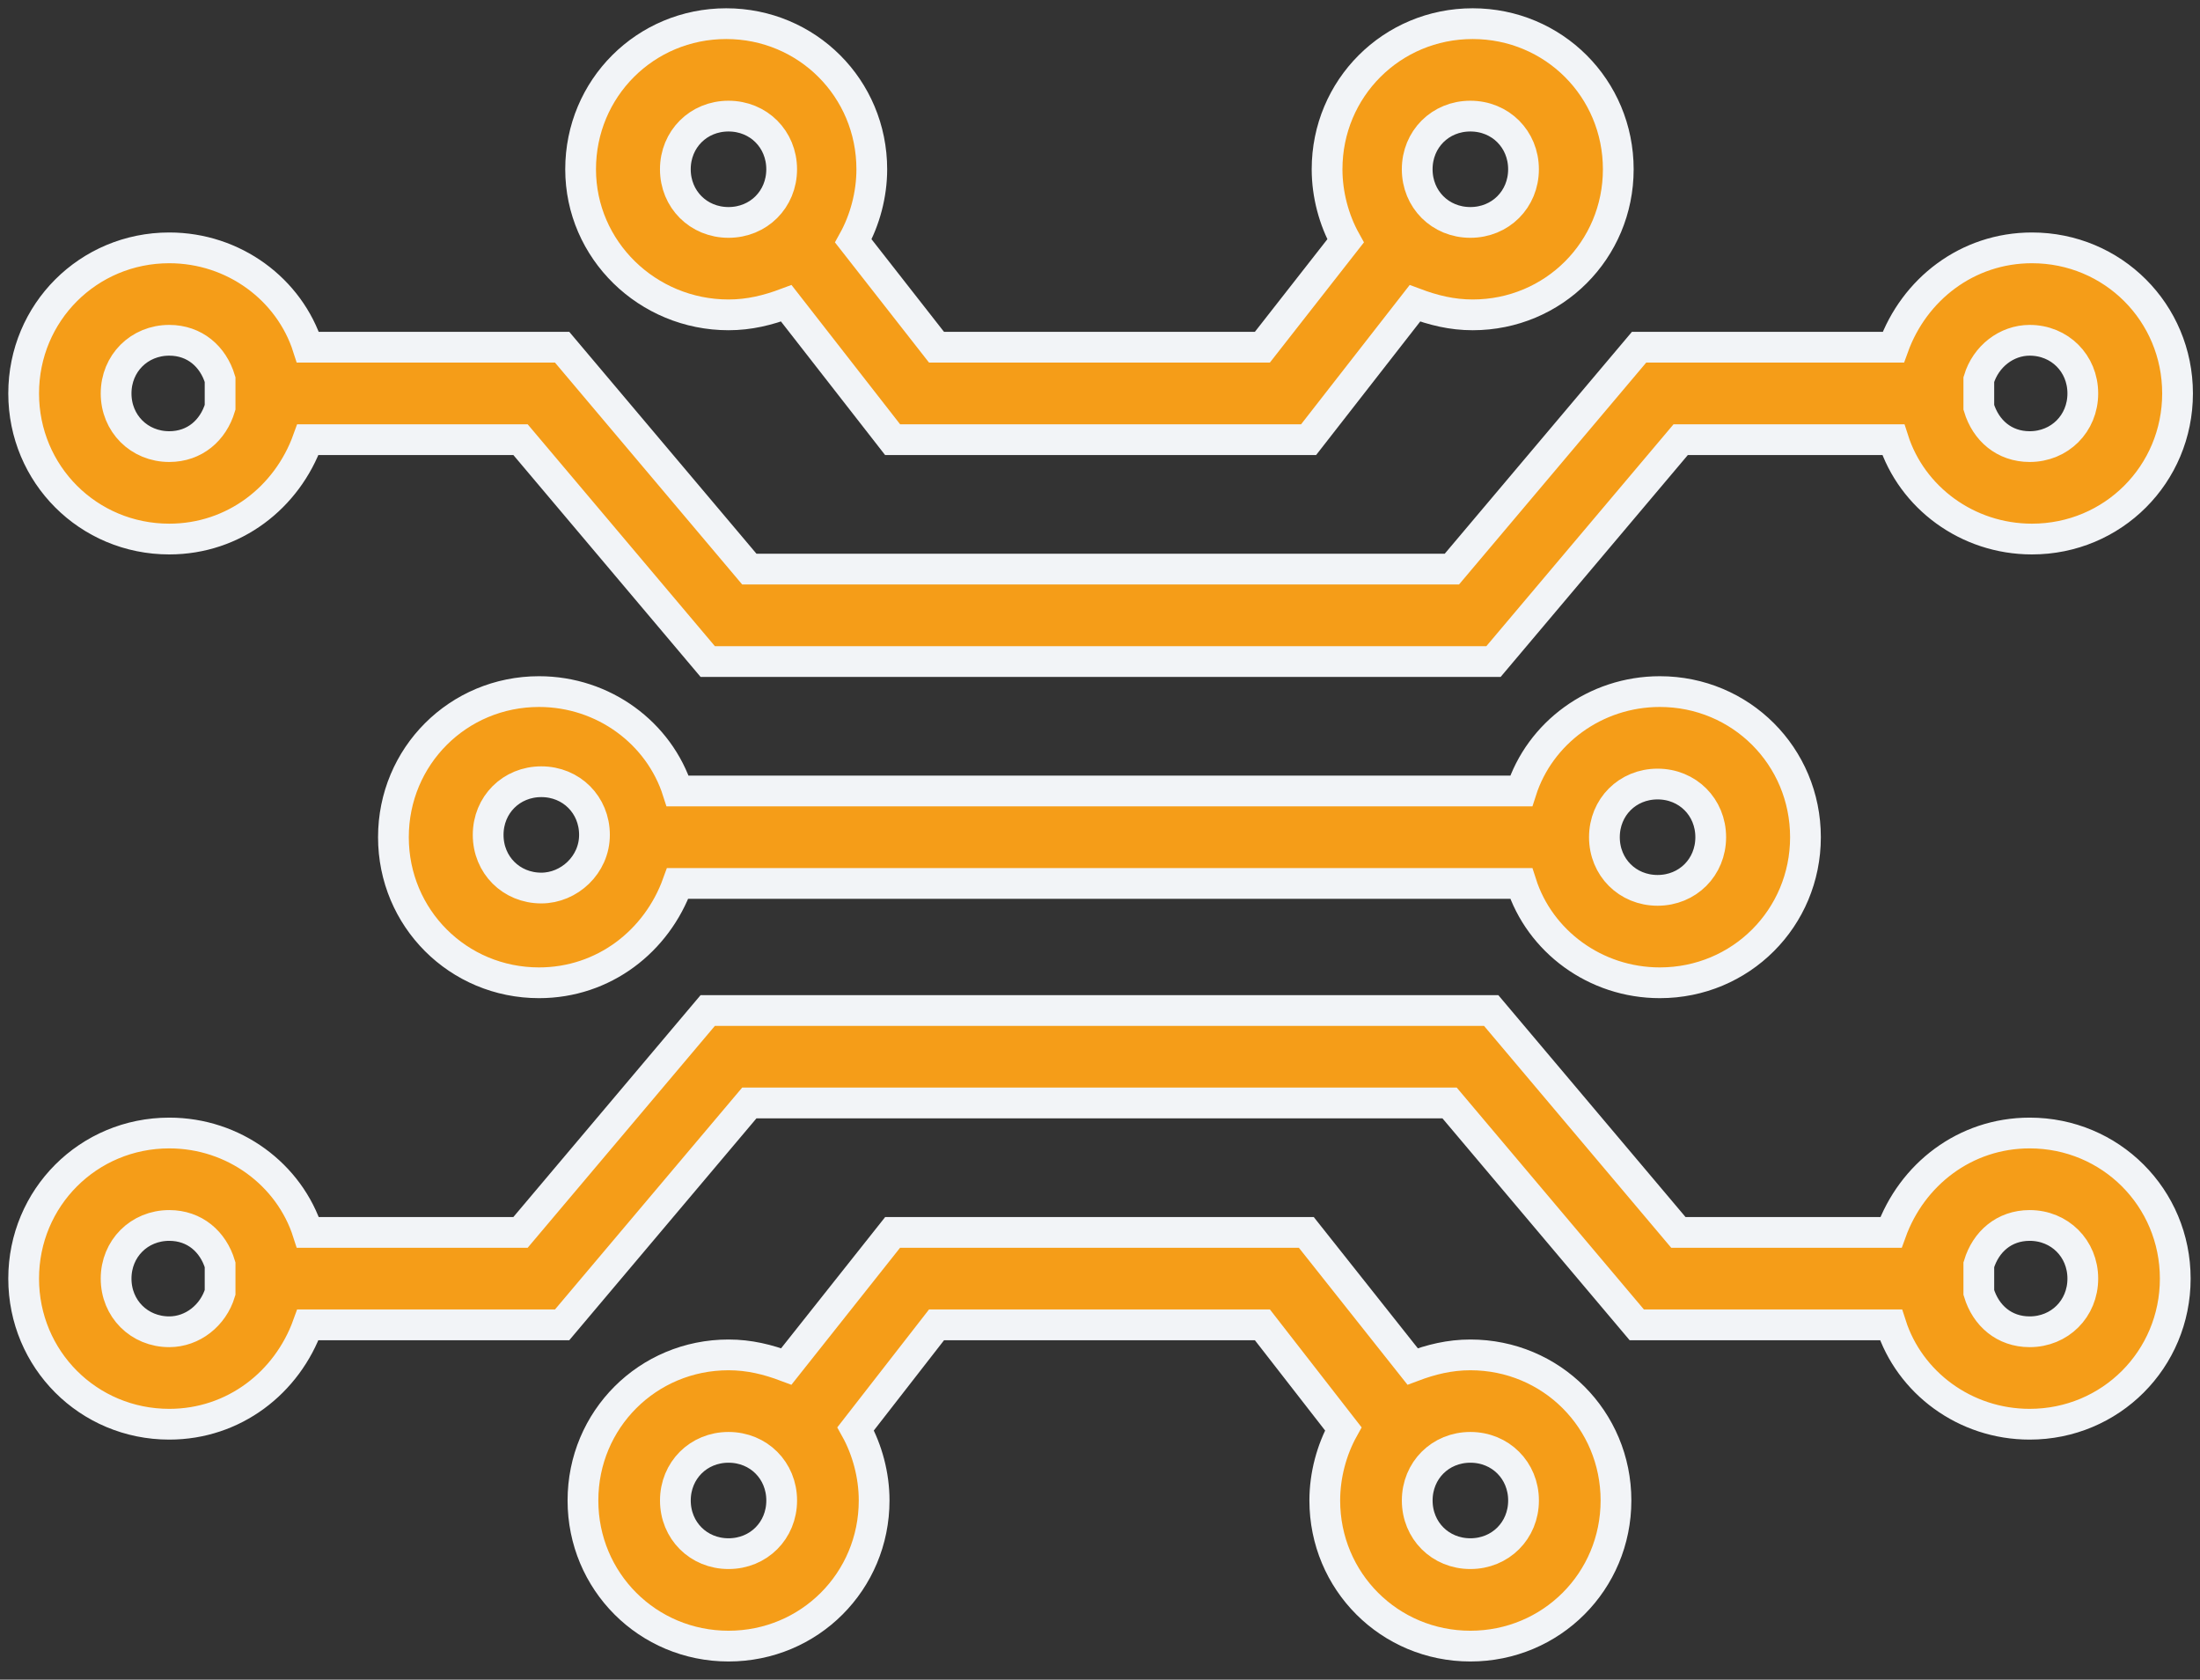
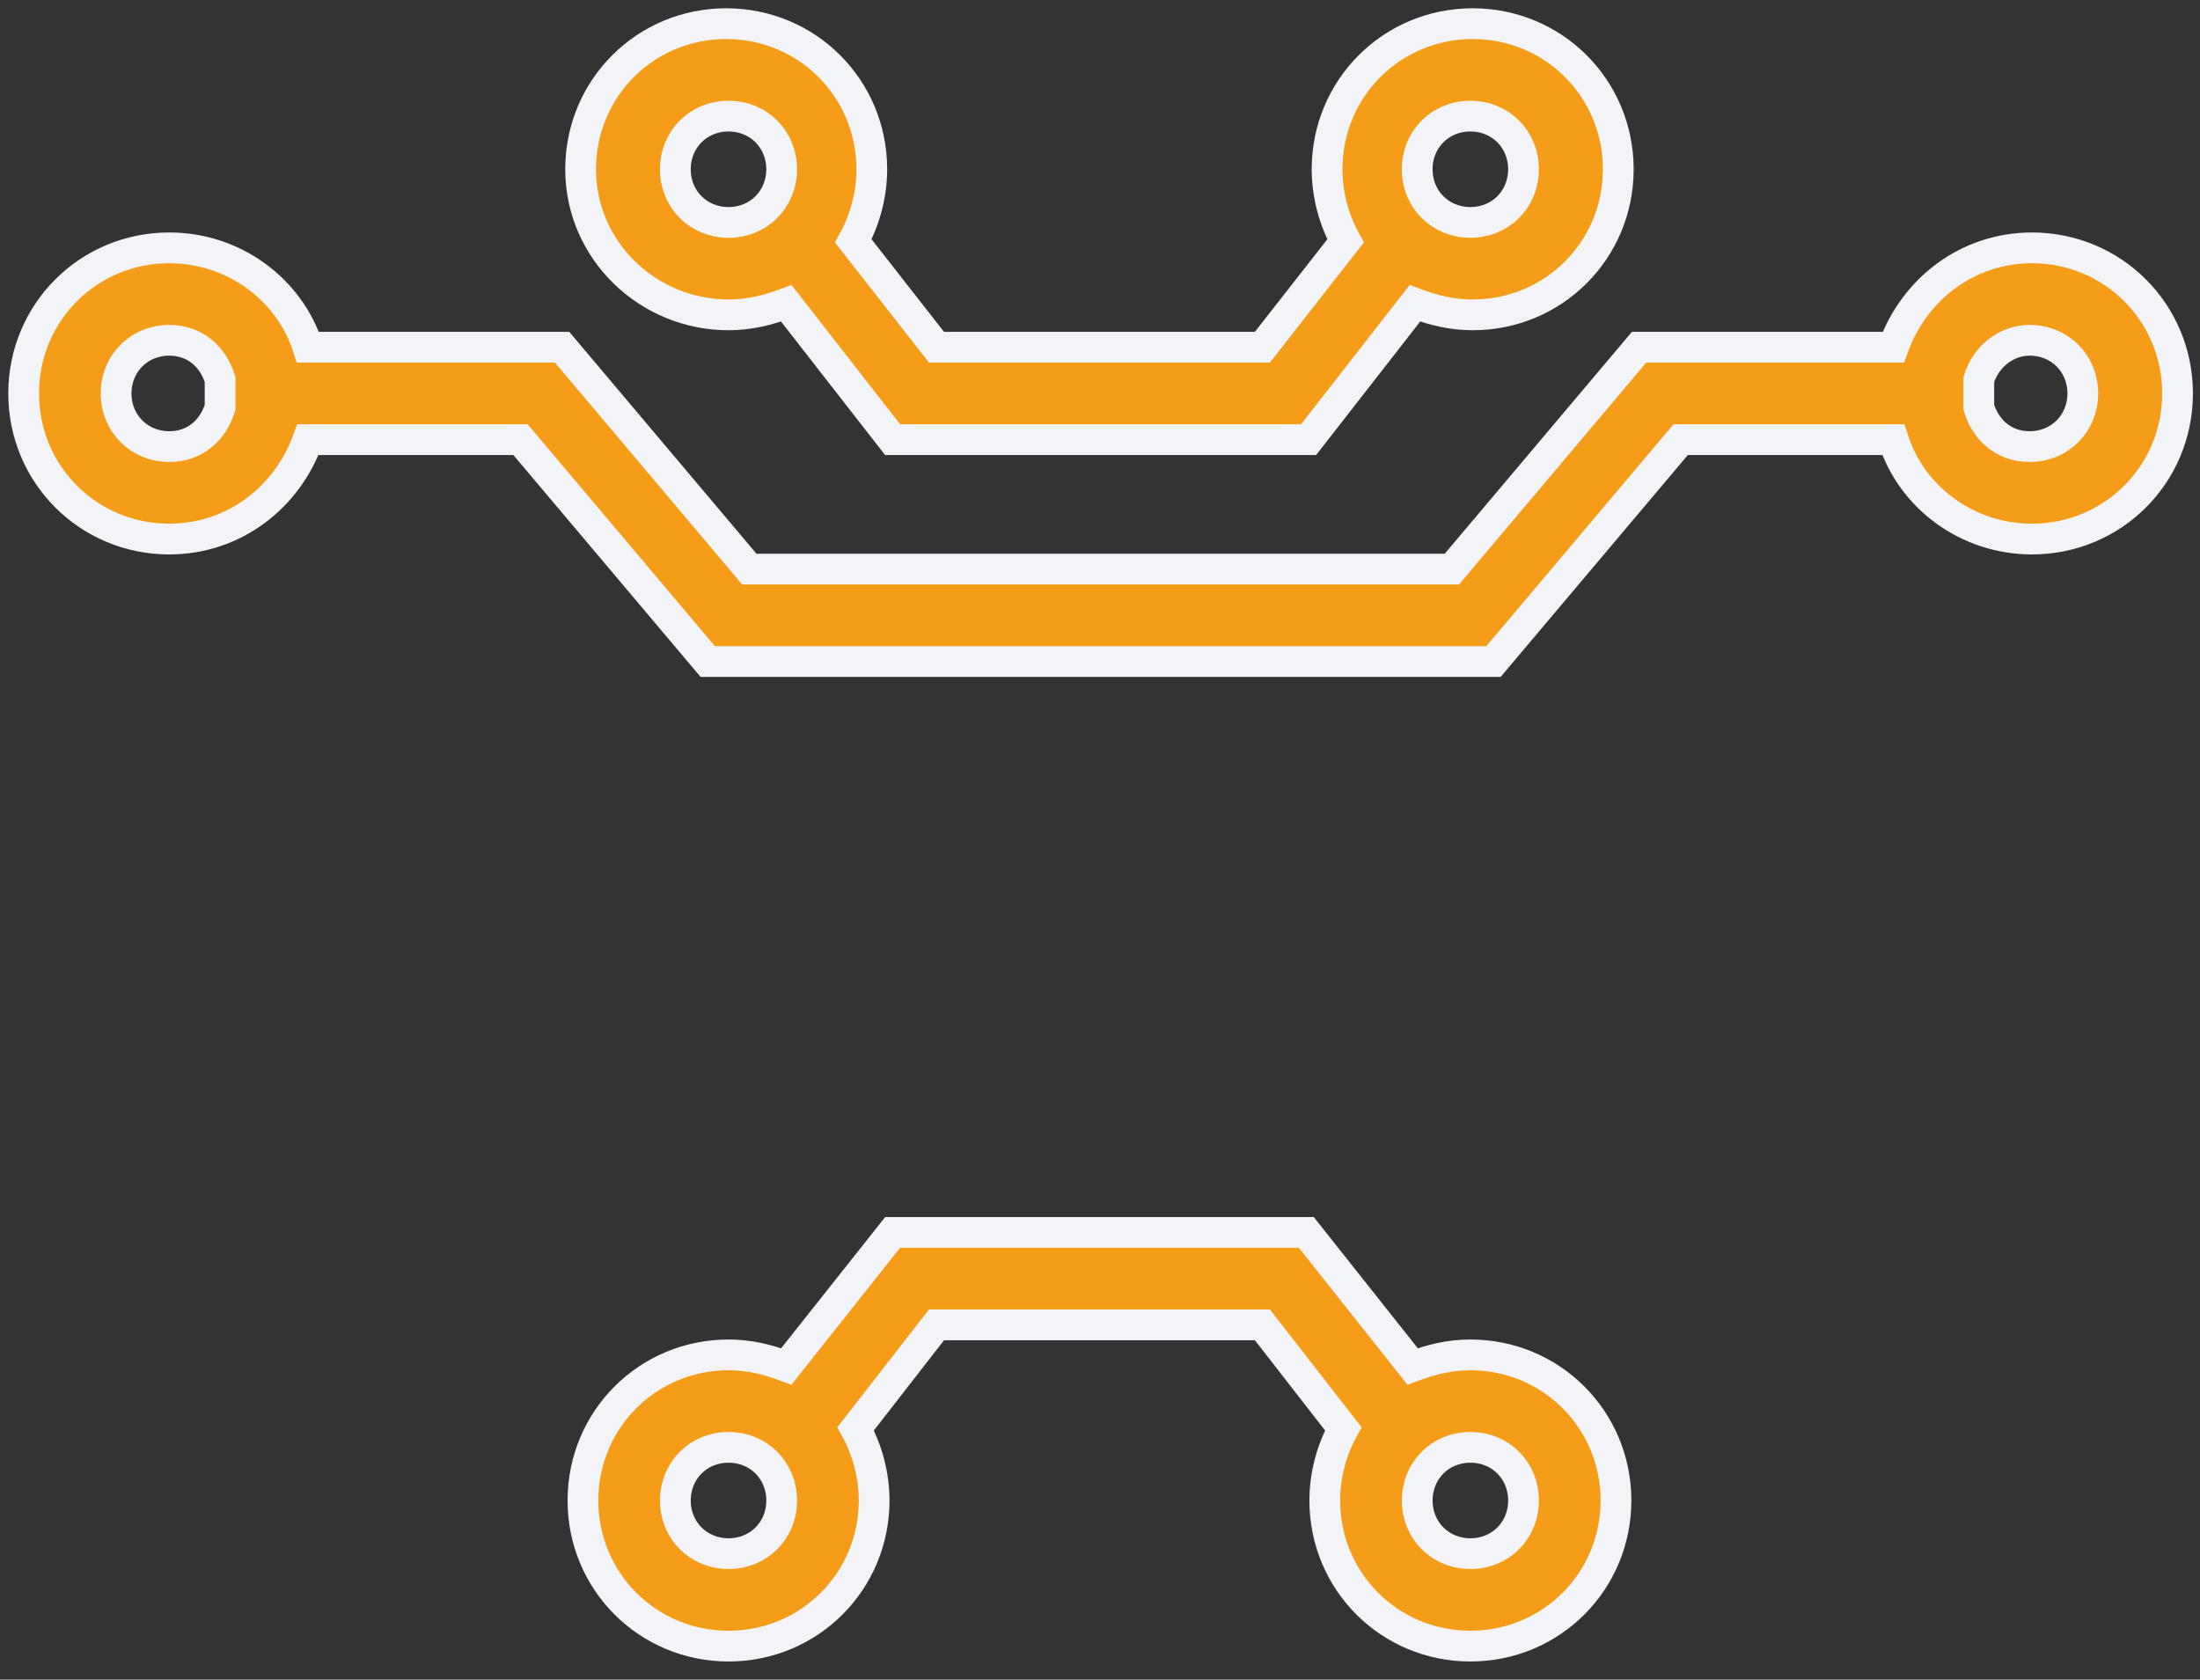
<svg xmlns="http://www.w3.org/2000/svg" width="93" height="71" viewBox="0 0 93 71" fill="none">
  <rect x="0" y="0" width="93" height="71" fill="#333333" stroke="none" />
  <path d="M30.796 13.309C31.676 13.309 32.457 13.114 33.239 12.821L37.733 18.585H55.318L59.812 12.821C60.593 13.114 61.375 13.309 62.254 13.309C65.673 13.309 68.409 10.574 68.409 7.155C68.409 3.735 65.673 1 62.254 1C58.835 1 56.099 3.735 56.099 7.155C56.099 8.229 56.392 9.304 56.881 10.183L53.364 14.677H39.589L36.072 10.183C36.56 9.304 36.853 8.229 36.853 7.155C36.853 3.735 34.118 1 30.699 1C27.279 1 24.544 3.735 24.544 7.155C24.544 10.574 27.377 13.309 30.796 13.309ZM62.156 4.908C63.426 4.908 64.403 5.885 64.403 7.155C64.403 8.425 63.426 9.402 62.156 9.402C60.886 9.402 59.909 8.425 59.909 7.155C59.909 5.885 60.886 4.908 62.156 4.908ZM30.796 4.908C32.066 4.908 33.043 5.885 33.043 7.155C33.043 8.425 32.066 9.402 30.796 9.402C29.526 9.402 28.549 8.425 28.549 7.155C28.549 5.885 29.526 4.908 30.796 4.908Z" fill="#F59D18" stroke="#F2F4F7" stroke-width="1.3" />
-   <path d="M64.306 33.435H28.647C27.866 30.992 25.521 29.234 22.786 29.234C19.366 29.234 16.631 31.969 16.631 35.389C16.631 38.808 19.366 41.543 22.786 41.543C25.521 41.543 27.768 39.785 28.647 37.343H64.306C65.087 39.785 67.432 41.543 70.167 41.543C73.587 41.543 76.322 38.808 76.322 35.389C76.322 31.969 73.587 29.234 70.167 29.234C67.432 29.234 65.087 30.992 64.306 33.435ZM22.883 37.538C21.613 37.538 20.636 36.561 20.636 35.291C20.636 34.021 21.613 33.044 22.883 33.044C24.153 33.044 25.13 34.021 25.13 35.291C25.13 36.561 24.056 37.538 22.883 37.538ZM72.317 35.389C72.317 36.659 71.34 37.636 70.07 37.636C68.8 37.636 67.823 36.659 67.823 35.389C67.823 34.119 68.8 33.142 70.07 33.142C71.34 33.142 72.317 34.119 72.317 35.389Z" fill="#F59D18" stroke="#F2F4F7" stroke-width="1.3" />
-   <path d="M85.799 47.893C83.063 47.893 80.816 49.652 79.937 52.094H70.949L63.036 42.715H29.918L22.004 52.094H13.016C12.235 49.652 9.89 47.893 7.155 47.893C3.735 47.893 1 50.629 1 54.048C1 57.467 3.735 60.203 7.155 60.203C9.89 60.203 12.137 58.444 13.016 56.002H23.763L31.676 46.623H61.278L69.191 56.002H79.937C80.719 58.444 83.063 60.203 85.799 60.203C89.218 60.203 91.954 57.467 91.954 54.048C91.954 50.629 89.218 47.893 85.799 47.893ZM7.155 56.295C5.885 56.295 4.908 55.318 4.908 54.048C4.908 52.778 5.885 51.801 7.155 51.801C8.229 51.801 9.011 52.485 9.304 53.462V54.634C9.011 55.611 8.132 56.295 7.155 56.295ZM85.799 56.295C84.724 56.295 83.943 55.611 83.65 54.634V53.462C83.943 52.485 84.724 51.801 85.799 51.801C87.069 51.801 88.046 52.778 88.046 54.048C88.046 55.318 87.069 56.295 85.799 56.295Z" fill="#F59D18" stroke="#F2F4F7" stroke-width="1.3" />
  <path d="M62.157 57.272C61.278 57.272 60.496 57.467 59.715 57.761L55.221 52.094H37.734L33.24 57.761C32.458 57.467 31.677 57.272 30.797 57.272C27.378 57.272 24.643 60.008 24.643 63.427C24.643 66.846 27.378 69.582 30.797 69.582C34.217 69.582 36.952 66.846 36.952 63.427C36.952 62.352 36.659 61.278 36.17 60.398L39.59 56.002H53.365L56.784 60.398C56.296 61.278 56.002 62.352 56.002 63.427C56.002 66.846 58.738 69.582 62.157 69.582C65.577 69.582 68.312 66.846 68.312 63.427C68.312 60.008 65.577 57.272 62.157 57.272ZM30.797 65.674C29.527 65.674 28.55 64.697 28.55 63.427C28.55 62.157 29.527 61.18 30.797 61.18C32.067 61.18 33.044 62.157 33.044 63.427C33.044 64.697 32.067 65.674 30.797 65.674ZM62.157 65.674C60.887 65.674 59.91 64.697 59.91 63.427C59.91 62.157 60.887 61.18 62.157 61.18C63.427 61.18 64.404 62.157 64.404 63.427C64.404 64.697 63.427 65.674 62.157 65.674Z" fill="#F59D18" stroke="#F2F4F7" stroke-width="1.3" />
  <path d="M7.155 22.786C9.89 22.786 12.137 21.028 13.016 18.585H22.004L29.918 27.964H63.134L71.047 18.585H80.035C80.816 21.028 83.161 22.786 85.897 22.786C89.316 22.786 92.051 20.051 92.051 16.631C92.051 13.212 89.316 10.477 85.897 10.477C83.161 10.477 80.914 12.235 80.035 14.677H69.288L61.375 24.056H31.676L23.763 14.677H13.016C12.235 12.235 9.89 10.477 7.155 10.477C3.735 10.477 1 13.212 1 16.631C1 20.051 3.735 22.786 7.155 22.786ZM85.799 14.384C87.069 14.384 88.046 15.361 88.046 16.631C88.046 17.901 87.069 18.878 85.799 18.878C84.724 18.878 83.943 18.194 83.65 17.218V16.045C83.943 15.068 84.822 14.384 85.799 14.384ZM7.155 14.384C8.229 14.384 9.011 15.068 9.304 16.045V17.218C9.011 18.194 8.229 18.878 7.155 18.878C5.885 18.878 4.908 17.901 4.908 16.631C4.908 15.361 5.885 14.384 7.155 14.384Z" fill="#F59D18" stroke="#F2F4F7" stroke-width="1.3" />
</svg>